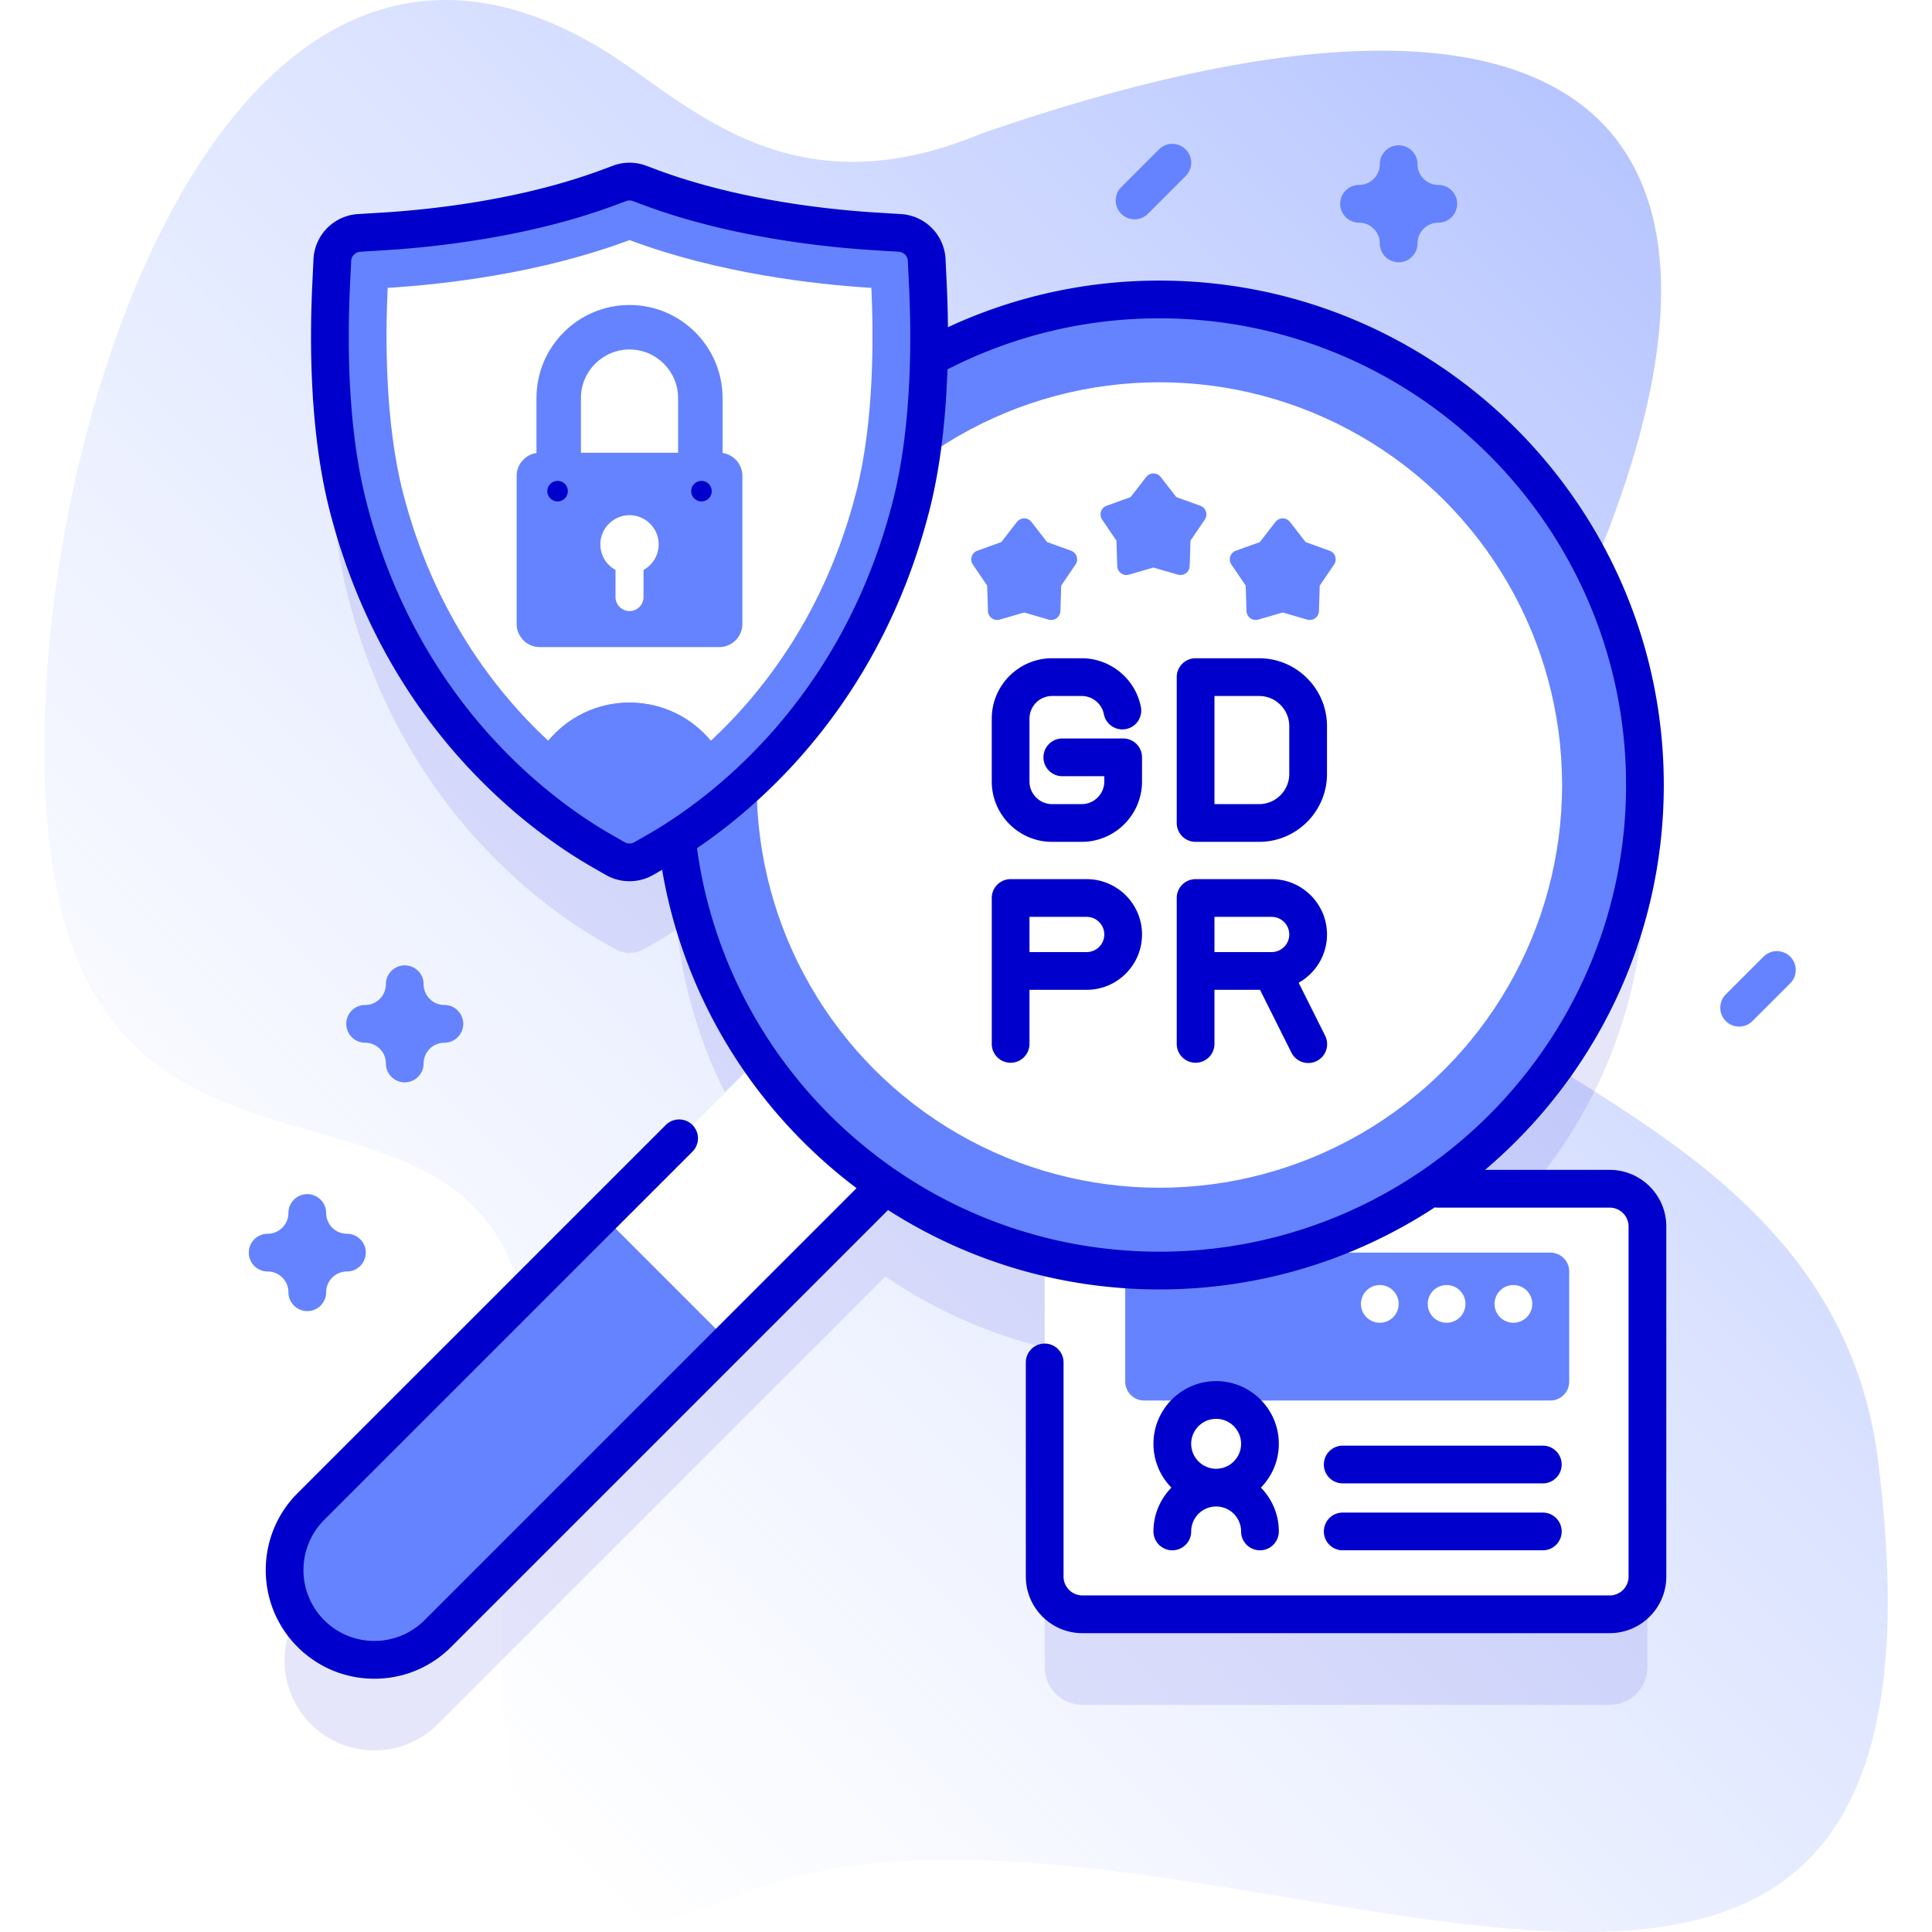
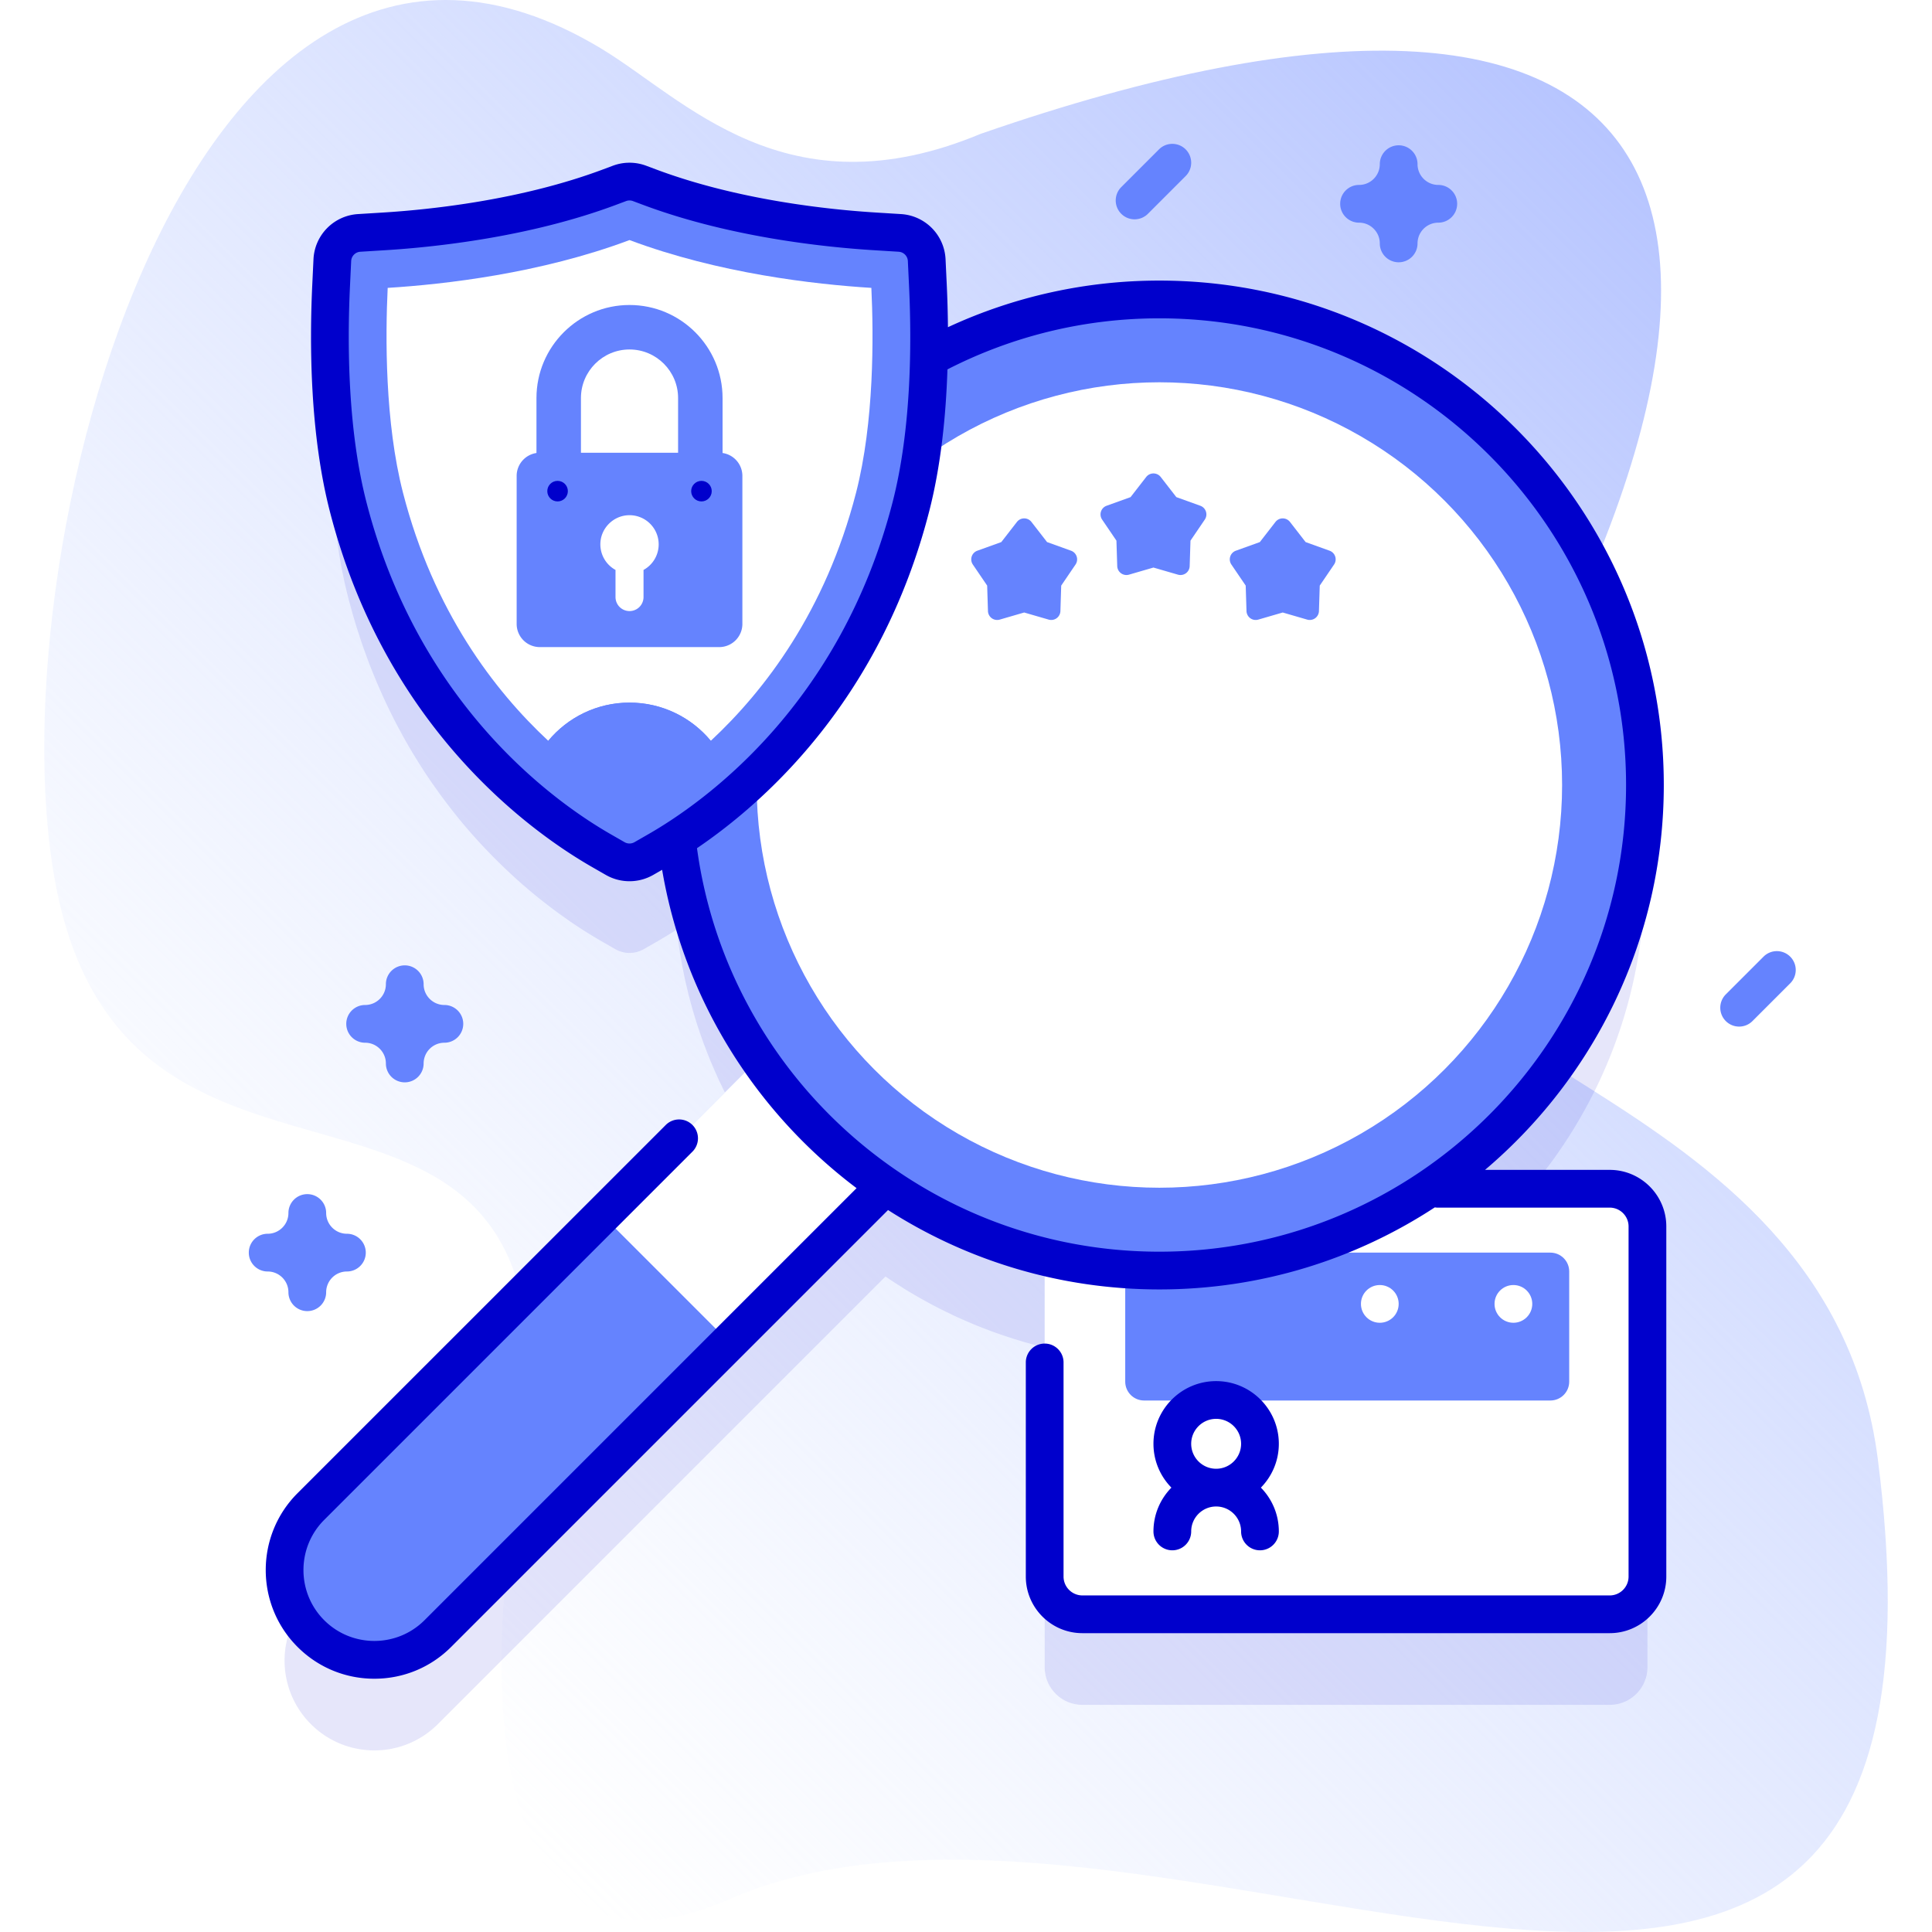
<svg xmlns="http://www.w3.org/2000/svg" version="1.1" width="512" height="512" x="0" y="0" viewBox="0 0 512 512" style="enable-background:new 0 0 512 512" xml:space="preserve">
  <defs>
    <linearGradient id="a" x1="90.415" x2="461.976" y1="441.578" y2="70.018" gradientUnits="userSpaceOnUse">
      <stop offset="0" stop-color="#d2deff" stop-opacity="0" />
      <stop offset="1" stop-color="#b7c5ff" />
    </linearGradient>
  </defs>
  <g>
    <linearGradient id="a" x1="90.415" x2="461.976" y1="441.578" y2="70.018" gradientUnits="userSpaceOnUse">
      <stop offset="0" stop-color="#d2deff" stop-opacity="0" />
      <stop offset="1" stop-color="#b7c5ff" />
    </linearGradient>
    <path fill="url(&quot;#a&quot;)" d="M159.414 12.923C47.885-54.4-5.169 159.182 16.484 242.109c25.312 96.941 148.15 13.984 119.616 161.413-5.774 29.831-11.547 129.793 57.058 99.846 115.884-50.586 333.411 110.019 304.498-116.592-13.21-103.539-150.217-104.703-116.174-159.351 109.7-176.097 63.771-256.298-121.618-191.947-51.571 21.495-78.416-9.254-100.45-22.555z" opacity="1" data-original="url(#a)" />
    <path fill="#0000CC" d="M426.589 339.03h-47.848c34.479-23.084 57.182-62.387 57.182-106.996 0-71.065-57.61-128.675-128.675-128.675-22.104 0-42.906 5.576-61.078 15.395a283.99 283.99 0 0 0-.268-19.179l-.314-6.628a7.598 7.598 0 0 0-7.118-7.222l-6.623-.41c-12.718-.788-37.393-3.36-59.754-11.738l-2.597-.973a7.594 7.594 0 0 0-5.33 0l-2.597.973c-22.362 8.377-47.036 10.95-59.754 11.737l-6.623.41a7.597 7.597 0 0 0-7.118 7.222l-.314 6.628c-.754 15.881-.583 38.965 4.513 58.754 14.338 55.681 51.696 82.249 67.092 91.087l3.686 2.116a7.599 7.599 0 0 0 7.564 0l3.686-2.116a115.815 115.815 0 0 0 5.071-3.093 127.948 127.948 0 0 0 21.633 58.308L82.385 423.25c-9.293 9.294-9.293 24.362 0 33.655 9.294 9.293 24.362 9.293 33.655 0l118.621-118.622a128.033 128.033 0 0 0 42.194 18.803v84.716c0 5.523 4.477 10 10 10h139.737c5.523 0 10-4.477 10-10V349.03c-.003-5.523-4.48-10-10.003-10z" opacity=".1" />
    <path fill="#FFFFFF" d="M436.587 325.028v92.78c0 5.52-4.48 10-10 10h-139.74c-5.52 0-10-4.48-10-10v-92.78c0-5.52 4.48-10 10-10h139.74c5.52 0 10 4.481 10 10z" />
    <path fill="#6583FE" d="M415.857 336.958v29.19c0 2.76-2.23 5-5 5h-107.66c-2.76 0-5-2.24-5-5v-29.19c0-2.76 2.24-5 5-5h107.66c2.77 0 5 2.241 5 5z" />
-     <path fill="#0000CC" d="M408.862 393.111h-53.028a5 5 0 0 1 0-10h53.028a5 5 0 0 1 0 10zM408.862 410.849h-53.028a5 5 0 0 1 0-10h53.028a5 5 0 0 1 0 10z" />
    <g fill="#FFFFFF">
      <circle cx="401.067" cy="345.547" r="5" fill="#FFFFFF" />
-       <circle cx="383.364" cy="345.547" r="5" fill="#FFFFFF" />
      <circle cx="365.662" cy="345.547" r="5" fill="#FFFFFF" />
    </g>
    <path fill="#0000CC" d="M338.904 382.622c0-9.161-7.453-16.613-16.613-16.613s-16.613 7.453-16.613 16.613c0 4.518 1.818 8.615 4.755 11.613-2.936 2.998-4.755 7.095-4.755 11.613a5 5 0 1 0 10 0c0-3.646 2.967-6.613 6.613-6.613s6.613 2.967 6.613 6.613a5 5 0 1 0 10 0c0-4.518-1.818-8.615-4.755-11.613 2.937-2.997 4.755-7.095 4.755-11.613zm-16.613-6.613c3.646 0 6.613 2.967 6.613 6.613s-2.967 6.613-6.613 6.613-6.613-2.967-6.613-6.613 2.966-6.613 6.613-6.613z" />
    <path fill="#6583FE" d="M82.381 432.907c-9.294-9.294-9.294-24.361 0-33.655l130.985-130.985 33.655 33.655-130.985 130.985c-9.293 9.294-24.361 9.294-33.655 0z" />
    <path fill="#FFFFFF" d="m159.566 322.006 53.744-53.743 33.65 33.65-53.744 53.743z" />
    <circle cx="307.247" cy="208.035" r="128.675" fill="#6583FE" />
    <circle cx="307.247" cy="208.035" r="106.726" fill="#FFFFFF" />
    <g fill="#0000CC">
-       <path d="M297.65 195.705h-16.121c-2.762 0-5 2.238-5 5s2.238 5 5 5h11.121v1.396c0 3.309-2.691 6-6 6h-7.825c-3.309 0-6-2.691-6-6v-16.658c0-3.309 2.691-6 6-6h7.825c2.839 0 5.311 2.013 5.878 4.785a5 5 0 1 0 9.796-2.004c-1.515-7.406-8.107-12.781-15.675-12.781h-7.825c-8.822 0-16 7.178-16 16v16.658c0 8.822 7.178 16 16 16h7.825c8.822 0 16-7.178 16-16v-6.396a4.998 4.998 0 0 0-4.999-5zM333.67 174.444h-16.825a5 5 0 0 0-5 5v38.658a5 5 0 0 0 5 5h16.825c9.925 0 18-8.075 18-18v-12.658c0-9.925-8.075-18-18-18zm8 30.658c0 4.411-3.589 8-8 8h-11.825v-28.658h11.825c4.411 0 8 3.589 8 8zM287.986 232.981h-20.161a5 5 0 0 0-5 5v38.657c0 2.762 2.238 5 5 5s5-2.238 5-5V262.31h15.161c8.086 0 14.664-6.579 14.664-14.665s-6.578-14.664-14.664-14.664zm0 19.329h-15.161v-9.329h15.161c2.571 0 4.664 2.092 4.664 4.664s-2.093 4.665-4.664 4.665zM351.67 247.645c0-8.086-6.578-14.664-14.664-14.664h-20.161a5 5 0 0 0-5 5v38.657c0 2.762 2.238 5 5 5s5-2.238 5-5V262.31h12.071l8.282 16.564a5 5 0 1 0 8.943-4.472l-6.983-13.967c4.476-2.514 7.512-7.301 7.512-12.79zm-29.825-4.664h15.161c2.571 0 4.664 2.092 4.664 4.664s-2.093 4.665-4.664 4.665h-15.161z" fill="#0000CC" />
-     </g>
+       </g>
    <path fill="#6583FE" d="M159.361 225.417c-15.396-8.838-52.754-35.407-67.092-91.087-5.096-19.789-5.267-42.873-4.513-58.754l.315-6.628a7.598 7.598 0 0 1 7.118-7.222l6.623-.41c12.718-.788 37.393-3.36 59.754-11.737l2.597-.973a7.594 7.594 0 0 1 5.33 0l2.597.973c22.362 8.378 47.037 10.95 59.754 11.738l6.623.41a7.597 7.597 0 0 1 7.118 7.222l.315 6.628c.754 15.881.583 38.966-4.513 58.754-14.337 55.68-51.695 82.249-67.091 91.087l-3.686 2.116a7.599 7.599 0 0 1-7.564 0z" />
    <path fill="#0000CC" d="M426.589 310.03h-33.041c28.958-24.54 47.375-61.155 47.375-101.996 0-73.709-59.967-133.675-133.676-133.675a132.763 132.763 0 0 0-56.033 12.354 299.25 299.25 0 0 0-.318-11.376l-.314-6.628a12.581 12.581 0 0 0-11.804-11.975l-6.623-.41c-12.438-.771-36.554-3.278-58.31-11.43l-2.595-.972a12.604 12.604 0 0 0-8.839-.001l-2.599.973c-21.758 8.151-45.872 10.66-58.309 11.43l-6.624.41a12.58 12.58 0 0 0-11.803 11.975l-.314 6.628c-.771 16.225-.586 39.847 4.665 60.238 14.812 57.521 53.499 85.023 69.444 94.177l3.688 2.117a12.598 12.598 0 0 0 6.269 1.664 12.6 12.6 0 0 0 6.272-1.665l2.371-1.361c5.836 34.326 24.798 64.237 51.528 84.366L112.501 429.372c-7.329 7.328-19.255 7.329-26.584 0s-7.329-19.256-.001-26.585l97.588-97.587a4.998 4.998 0 0 0 0-7.07 4.998 4.998 0 0 0-7.07 0l-97.589 97.587c-11.227 11.228-11.227 29.498.001 40.726 5.439 5.439 12.671 8.436 20.363 8.436 7.691 0 14.923-2.996 20.362-8.436l115.771-115.771c20.775 13.31 45.453 21.039 71.905 21.039 26.914 0 51.99-8.002 72.989-21.742.204.025.405.062.616.062h45.737c2.757 0 5 2.243 5 5v92.774c0 2.757-2.243 5-5 5H286.852c-2.757 0-5-2.243-5-5v-56.744c0-2.762-2.238-5-5-5s-5 2.238-5 5v56.744c0 8.271 6.729 15 15 15h139.737c8.271 0 15-6.729 15-15V325.03c0-8.271-6.729-15-15-15zm-254.781-88.949-3.684 2.115c-.8.455-1.79.458-2.588.001l-3.686-2.116c-14.847-8.523-50.875-34.16-64.739-87.999-4.94-19.185-5.098-41.732-4.36-57.27l.314-6.628a2.594 2.594 0 0 1 2.433-2.469l6.623-.41c12.994-.804 38.224-3.438 61.198-12.045l2.598-.973a2.61 2.61 0 0 1 1.823 0l2.597.973c22.973 8.606 48.204 11.241 61.2 12.045l6.622.41a2.596 2.596 0 0 1 2.434 2.469l.314 6.628c.737 15.538.579 38.086-4.361 57.27-13.863 53.839-49.892 79.476-64.738 87.999zm12.902 3.698c18.404-12.489 48.784-39.74 61.52-89.203 3.134-12.166 4.456-25.474 4.855-37.684 16.865-8.638 35.949-13.533 56.163-13.533 68.195 0 123.676 55.48 123.676 123.675S375.444 331.71 307.248 331.71c-62.516 0-114.339-46.627-122.538-106.931z" />
    <path fill="#FFFFFF" d="M226.86 130.59c-8.09 31.4-24.26 52.48-38.49 65.73-5.13-6.18-12.87-10.12-21.54-10.12s-16.41 3.94-21.54 10.12c-14.23-13.25-30.41-34.33-38.49-65.73-4.82-18.7-4.67-41.47-4.06-54.3 15.08-.94 40.49-3.82 64.09-12.67 23.6 8.85 49.01 11.73 64.09 12.67.61 12.83.76 35.6-4.06 54.3z" />
    <path fill="#6583FE" d="M188.37 196.321c-8.649 8.069-16.579 13.24-21.541 16.086-4.962-2.845-12.891-8.017-21.541-16.086 5.132-6.184 12.874-10.125 21.541-10.125 8.667.001 16.409 3.942 21.541 10.125zM153.956 123.714v-18.228c0-7.098 5.775-12.873 12.873-12.873s12.873 5.775 12.873 12.873v18.228h11.786v-18.228c0-13.597-11.062-24.659-24.659-24.659s-24.659 11.062-24.659 24.659v18.228z" />
    <path fill="#6583FE" d="M190.593 171.488h-47.529a6.146 6.146 0 0 1-6.146-6.146v-39.213a6.146 6.146 0 0 1 6.146-6.146h47.529a6.146 6.146 0 0 1 6.146 6.146v39.213a6.145 6.145 0 0 1-6.146 6.146z" />
    <path fill="#FFFFFF" d="M174.557 144.26a7.728 7.728 0 0 0-8.223-7.712c-3.77.235-6.869 3.248-7.201 7.011a7.728 7.728 0 0 0 3.984 7.48v7.19a3.712 3.712 0 0 0 7.424 0v-7.19a7.728 7.728 0 0 0 4.016-6.779z" />
    <circle cx="147.764" cy="130.159" r="2.724" fill="#0000CC" />
    <circle cx="185.893" cy="130.159" r="2.724" fill="#0000CC" />
    <path fill="#6583FE" d="m305.678 150.406-6.484 1.883a2.437 2.437 0 0 1-3.115-2.263l-.213-6.749-3.795-5.585a2.437 2.437 0 0 1 1.19-3.662l6.353-2.288 4.139-5.335a2.437 2.437 0 0 1 3.85 0l4.139 5.335 6.353 2.288a2.437 2.437 0 0 1 1.19 3.662l-3.795 5.585-.213 6.749a2.436 2.436 0 0 1-3.115 2.263zM271.42 162.319l-6.484 1.883a2.437 2.437 0 0 1-3.115-2.263l-.213-6.749-3.795-5.585a2.437 2.437 0 0 1 1.19-3.662l6.353-2.288 4.139-5.335a2.437 2.437 0 0 1 3.85 0l4.139 5.335 6.353 2.288a2.437 2.437 0 0 1 1.19 3.662l-3.795 5.585-.213 6.749a2.436 2.436 0 0 1-3.115 2.263zM339.935 162.319l-6.484 1.883a2.437 2.437 0 0 1-3.115-2.263l-.213-6.749-3.795-5.585a2.437 2.437 0 0 1 1.19-3.662l6.353-2.288 4.139-5.335a2.437 2.437 0 0 1 3.85 0l4.139 5.335 6.353 2.288a2.437 2.437 0 0 1 1.19 3.662l-3.795 5.585-.213 6.749a2.436 2.436 0 0 1-3.115 2.263zM81.435 347.458a5 5 0 0 1-5-5c0-3.032-2.468-5.5-5.5-5.5-2.762 0-5-2.238-5-5s2.238-5 5-5c3.032 0 5.5-2.468 5.5-5.5 0-2.762 2.238-5 5-5s5 2.238 5 5c0 3.032 2.468 5.5 5.5 5.5 2.762 0 5 2.238 5 5s-2.238 5-5 5a5.507 5.507 0 0 0-5.5 5.5 5 5 0 0 1-5 5zM107.265 286.833a5 5 0 0 1-5-5c0-3.032-2.468-5.5-5.5-5.5-2.762 0-5-2.238-5-5s2.238-5 5-5c3.032 0 5.5-2.468 5.5-5.5 0-2.762 2.238-5 5-5s5 2.238 5 5c0 3.032 2.468 5.5 5.5 5.5 2.762 0 5 2.238 5 5s-2.238 5-5 5a5.507 5.507 0 0 0-5.5 5.5 5 5 0 0 1-5 5zM370.662 69.508a5 5 0 0 1-5-5c0-3.032-2.468-5.5-5.5-5.5-2.762 0-5-2.238-5-5s2.238-5 5-5c3.032 0 5.5-2.468 5.5-5.5 0-2.762 2.238-5 5-5s5 2.238 5 5c0 3.032 2.468 5.5 5.5 5.5 2.762 0 5 2.238 5 5s-2.238 5-5 5a5.507 5.507 0 0 0-5.5 5.5 5 5 0 0 1-5 5zM460.889 272.057a4.98 4.98 0 0 1-3.535-1.465 4.998 4.998 0 0 1 0-7.07l10-10a4.998 4.998 0 0 1 7.07 0 4.998 4.998 0 0 1 0 7.07l-10 10a4.986 4.986 0 0 1-3.535 1.465zM300.678 58.122a4.98 4.98 0 0 1-3.535-1.465 4.998 4.998 0 0 1 0-7.07l10-10a4.998 4.998 0 0 1 7.07 0 4.998 4.998 0 0 1 0 7.07l-10 10a4.981 4.981 0 0 1-3.535 1.465z" />
  </g>
</svg>